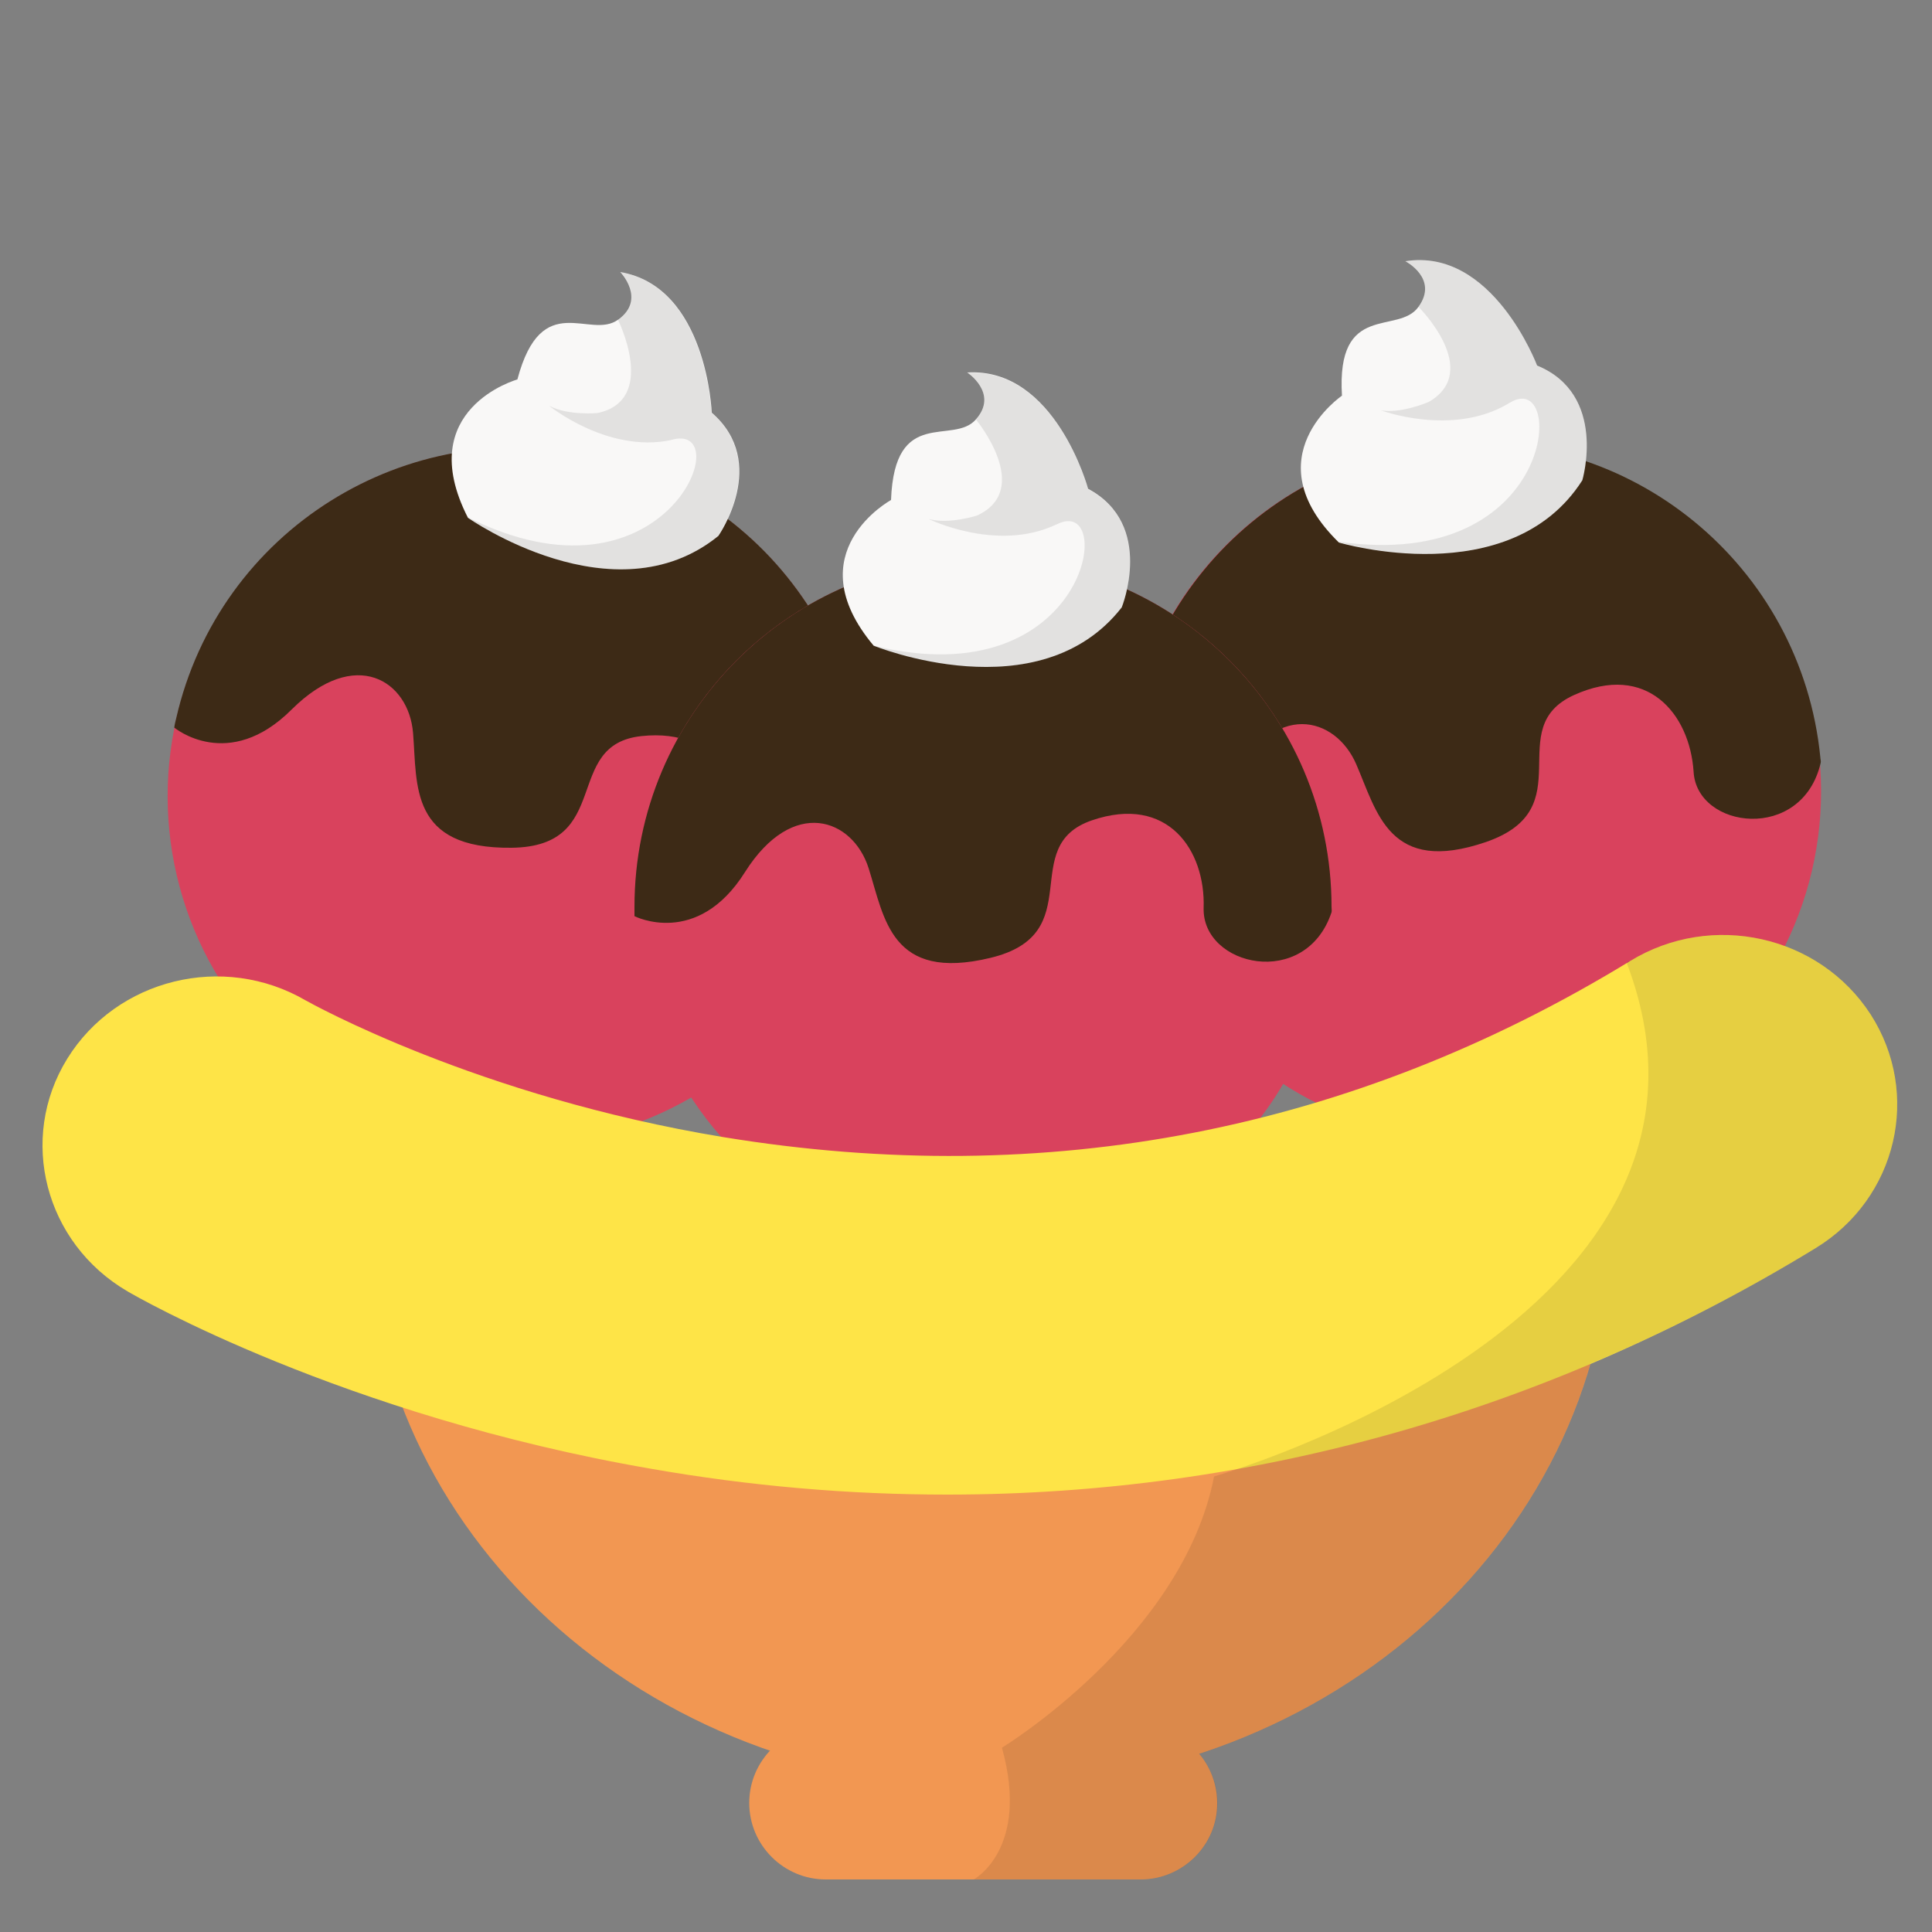
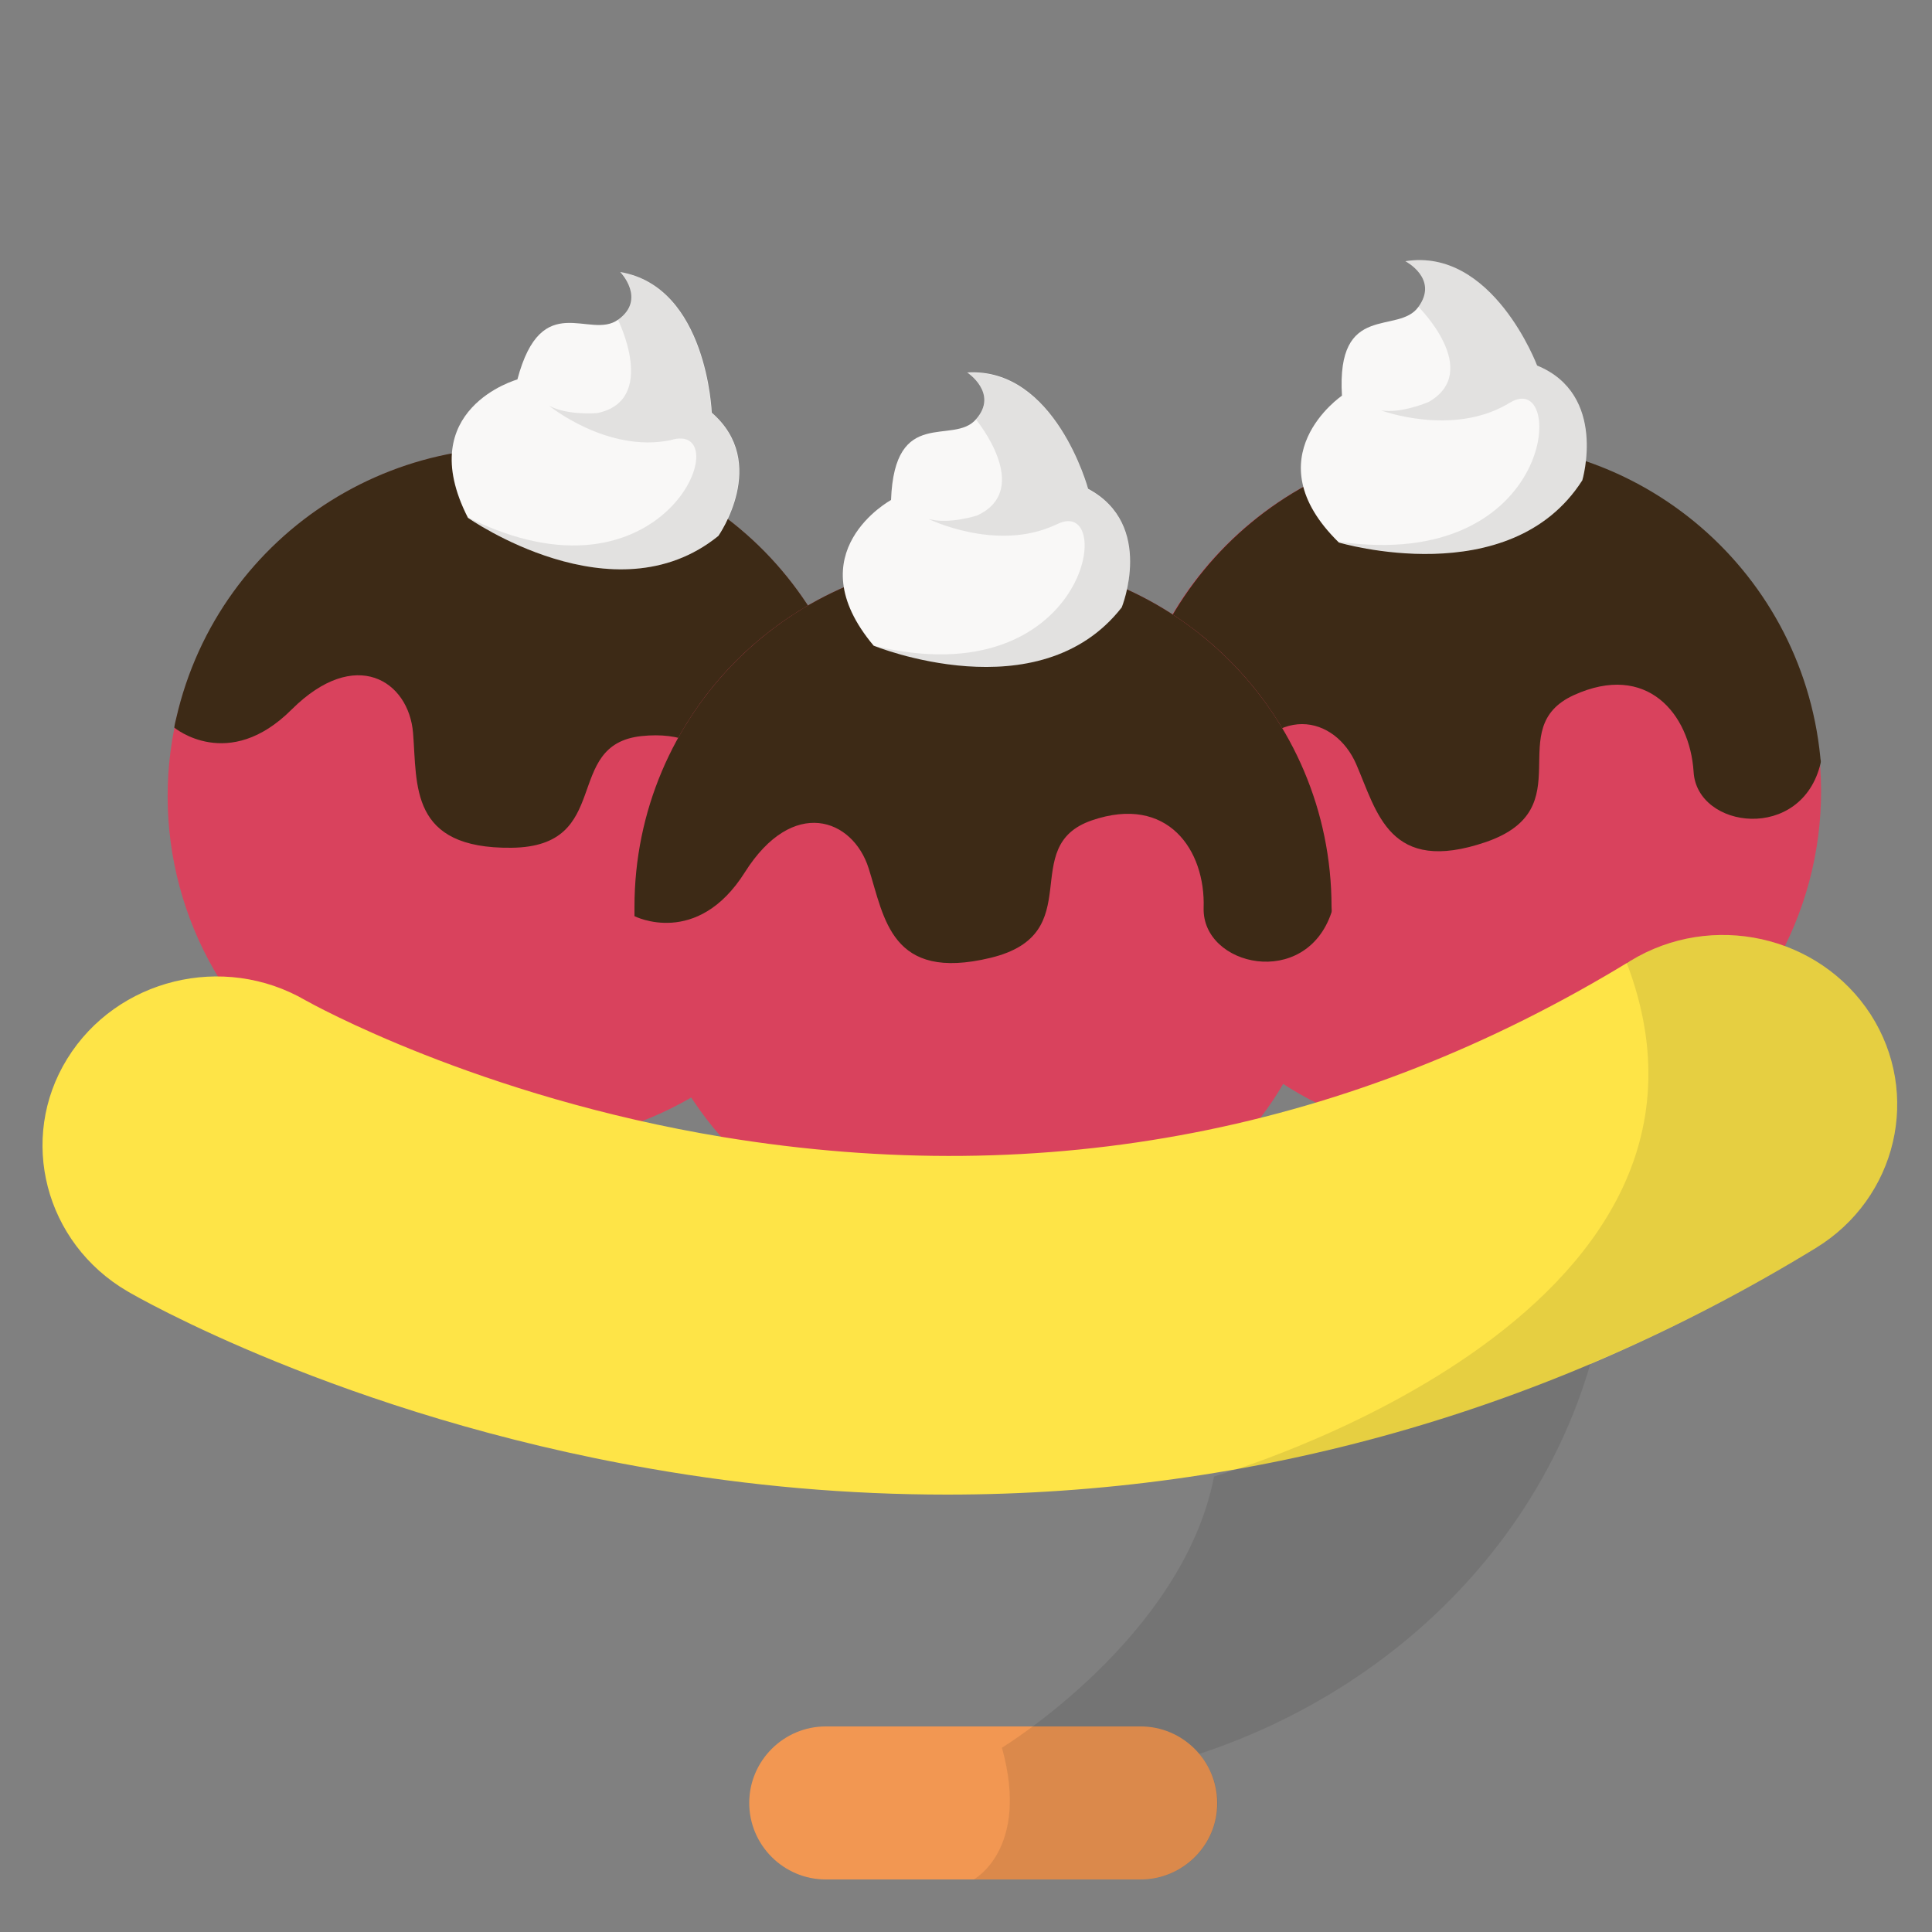
<svg xmlns="http://www.w3.org/2000/svg" version="1.1" id="Layer_1" x="0px" y="0px" viewBox="0 0 500 500" style="enable-background:new 0 0 500 500;" xml:space="preserve">
  <rect x="0" y="0" width="500" height="500" fill="#808080" stroke="none" />
  <style type="text/css">
	.st0{fill:#F29752;}
	.st1{fill:#D9425D;}
	.st2{fill:#3D2A16;}
	.st3{fill:#F9F8F7;}
	.st4{opacity:0.1;fill:#0D0E0E;enable-background:new    ;}
	.st5{fill:#FEE447;}
</style>
  <g id="XMLID_7_">
    <g id="XMLID_6_">
-       <path id="XMLID_248_" class="st0" d="M417,315c0,81.5-72.1,147.5-161,147.5S95,396.5,95,315H417z" />
      <path id="XMLID_231_" class="st0" d="M295.2,486.4h-81.5c-10.9,0-19.8-8.9-19.8-19.8l0,0c0-10.9,8.9-19.8,19.8-19.8h81.5    c10.9,0,19.8,8.9,19.8,19.8l0,0C315.1,477.5,306.1,486.4,295.2,486.4z" />
    </g>
    <g id="XMLID_225_">
      <ellipse id="XMLID_300_" transform="matrix(0.707 -0.707 0.707 0.707 -33.194 329.538)" class="st1" cx="381.2" cy="204.8" rx="90.2" ry="90.2" />
      <path id="XMLID_297_" class="st2" d="M471.2,197.4c0.1-0.5-0.1-0.9-0.1-1.4c-4.9-49.6-49-85.9-98.6-81s-85.9,49-81,98.6    c0.1,0.8,0.2,1.6,0.3,2.4c0,0,17,6.7,27.4-14.1c10.4-20.7,26.4-16.6,31.8-4.1c5.4,12.4,8.5,28.7,33.6,20.1    c25.1-8.7,3.9-29.4,22.7-38c18.9-8.6,30,4.8,31,19.8C439.1,214.6,466.4,218.1,471.2,197.4z" />
      <path id="XMLID_253_" class="st3" d="M347.3,102.4c0,0-23.4,15.9-0.8,38c0,0,44.3,13.2,63-16.1c0,0,6.6-22.2-11.7-29.7    c0,0-11.5-30.6-34.1-27c0,0,8.7,4.5,3.4,11.8C361.9,86.8,345.8,77.9,347.3,102.4z" />
      <path id="XMLID_252_" class="st4" d="M380.4,142.4c10.8-1.8,21.9-6.8,29.1-18.1c0,0,6.6-22.2-11.7-29.7c0,0-11.5-30.6-34.1-27    c0,0,8.7,4.5,3.4,11.8c0,0,16.6,16.5,2.7,24.6c0,0-7.1,3.1-12.4,2.2c0,0,18.2,6.8,32.7-1.6c0.2-0.1,0.4-0.3,0.7-0.4    c14.6-9,12.2,44.1-44.3,36C346.5,140.4,363.2,145.4,380.4,142.4" />
    </g>
    <g id="XMLID_250_">
      <ellipse id="XMLID_249_" transform="matrix(0.707 -0.707 0.707 0.707 -106.597 154.803)" class="st1" cx="133.6" cy="206.1" rx="90.2" ry="90.2" />
      <path id="XMLID_246_" class="st2" d="M221.2,227.6c0.2-0.4,0.2-0.9,0.3-1.4c11.1-48.6-19.2-97-67.8-108.1s-97,19.2-108.1,67.8    c-0.2,0.8-0.4,1.6-0.5,2.4c0,0,14,11.7,30.4-4.7c16.5-16.4,30.3-7.4,31.4,6.1s-1,30,25.5,29.7s13-26.7,33.6-28.9    s27,14.1,23.1,28.6C185.4,233.8,210.1,245.8,221.2,227.6z" />
      <path id="XMLID_224_" class="st3" d="M133.9,98.2c0,0-27.2,7.6-12.8,35.8c0,0,37.8,26.6,64.8,4.7c0,0,13.3-18.9-1.7-31.9    c0,0-1.2-32.6-23.7-36.4c0,0,6.8,7-0.5,12.3C152.7,88.1,140.2,74.5,133.9,98.2z" />
      <path id="XMLID_223_" class="st4" d="M152.5,146.7c10.9,1.7,22.9,0.5,33.3-8c0,0,13.3-18.9-1.7-31.9c0,0-1.2-32.6-23.7-36.4    c0,0,6.8,7-0.5,12.3c0,0,10.5,20.9-5.3,24.2c0,0-7.7,0.7-12.5-1.9c0,0,15.1,12.3,31.5,8.9c0.2-0.1,0.5-0.1,0.7-0.2    c16.7-3.9-2.4,45.7-53.4,20.1C121.1,134,135.3,144,152.5,146.7" />
    </g>
    <g id="XMLID_226_">
      <circle id="XMLID_162_" class="st1" cx="254.4" cy="234.7" r="90.2" />
      <path id="XMLID_200_" class="st2" d="M344.6,236.1c0.1-0.4,0-0.9,0-1.4c0-49.8-40.4-90.2-90.2-90.2s-90.2,40.4-90.2,90.2    c0,0.8,0,1.6,0,2.4c0,0,16.2,8.3,28.6-11.4c12.4-19.6,27.9-13.9,32-1s5.7,29.4,31.5,23.2s6.7-28.9,26.3-35.6    c19.6-6.7,29.4,7.7,28.9,22.7C311.1,250.1,337.9,256.2,344.6,236.1z" />
      <path id="XMLID_217_" class="st3" d="M230.6,129.4c0,0-24.8,13.5-4.5,37.7c0,0,42.8,17.5,64.2-9.9c0,0,8.7-21.4-8.7-30.7    c0,0-8.5-31.5-31.3-30.1c0,0,8.2,5.4,2.3,12.1C246.7,115.4,231.5,104.9,230.6,129.4z" />
      <path id="XMLID_219_" class="st4" d="M259.6,172.5c11-0.8,22.4-4.6,30.7-15.2c0,0,8.7-21.4-8.7-30.7c0,0-8.5-31.5-31.3-30.1    c0,0,8.2,5.4,2.3,12.1c0,0,14.9,18,0.3,24.8c0,0-7.3,2.4-12.6,0.9c0,0,17.5,8.6,32.7,1.6c0.2-0.1,0.5-0.2,0.7-0.3    c15.4-7.5,7.9,45.1-47.6,31.5C226.1,167.2,242.2,173.8,259.6,172.5" />
    </g>
    <g id="XMLID_163_">
      <g>
        <path id="XMLID_11_" class="st5" d="M245.1,386.8c-25.4,0-51-2.2-76.7-6.7C88.6,366.3,35.2,335.5,33,334.2     C11.6,321.7,4.6,294.7,17.4,274s40.4-27.5,61.7-15.1c1.1,0.6,44.4,24.9,108.2,35.4c83.7,13.7,162.6-1.6,234.6-45.6     c21.1-12.9,48.9-6.7,62.2,13.8c13.2,20.5,6.9,47.6-14.2,60.5C400.8,365.2,324.3,386.8,245.1,386.8z" />
      </g>
    </g>
    <path id="XMLID_426_" class="st4" d="M421,249.2c-0.1-0.3,0.6-0.4,0.9-0.5c21.1-12.9,48.9-6.7,62.2,13.8   c13.2,20.5,6.9,47.6-14.2,60.5c-18.9,11.5-38.3,21.5-58.3,29.9c-13.6,47-51.8,84.7-101.2,101c2.9,3.5,4.7,7.9,4.7,12.7l0,0   c0,10.9-8.9,19.8-19.8,19.8H252c0,0,14.6-7.8,7.3-34.1c0,0,46.8-28.5,54.9-70.2C314.2,382.1,456.2,341.7,421,249.2z" />
  </g>
</svg>